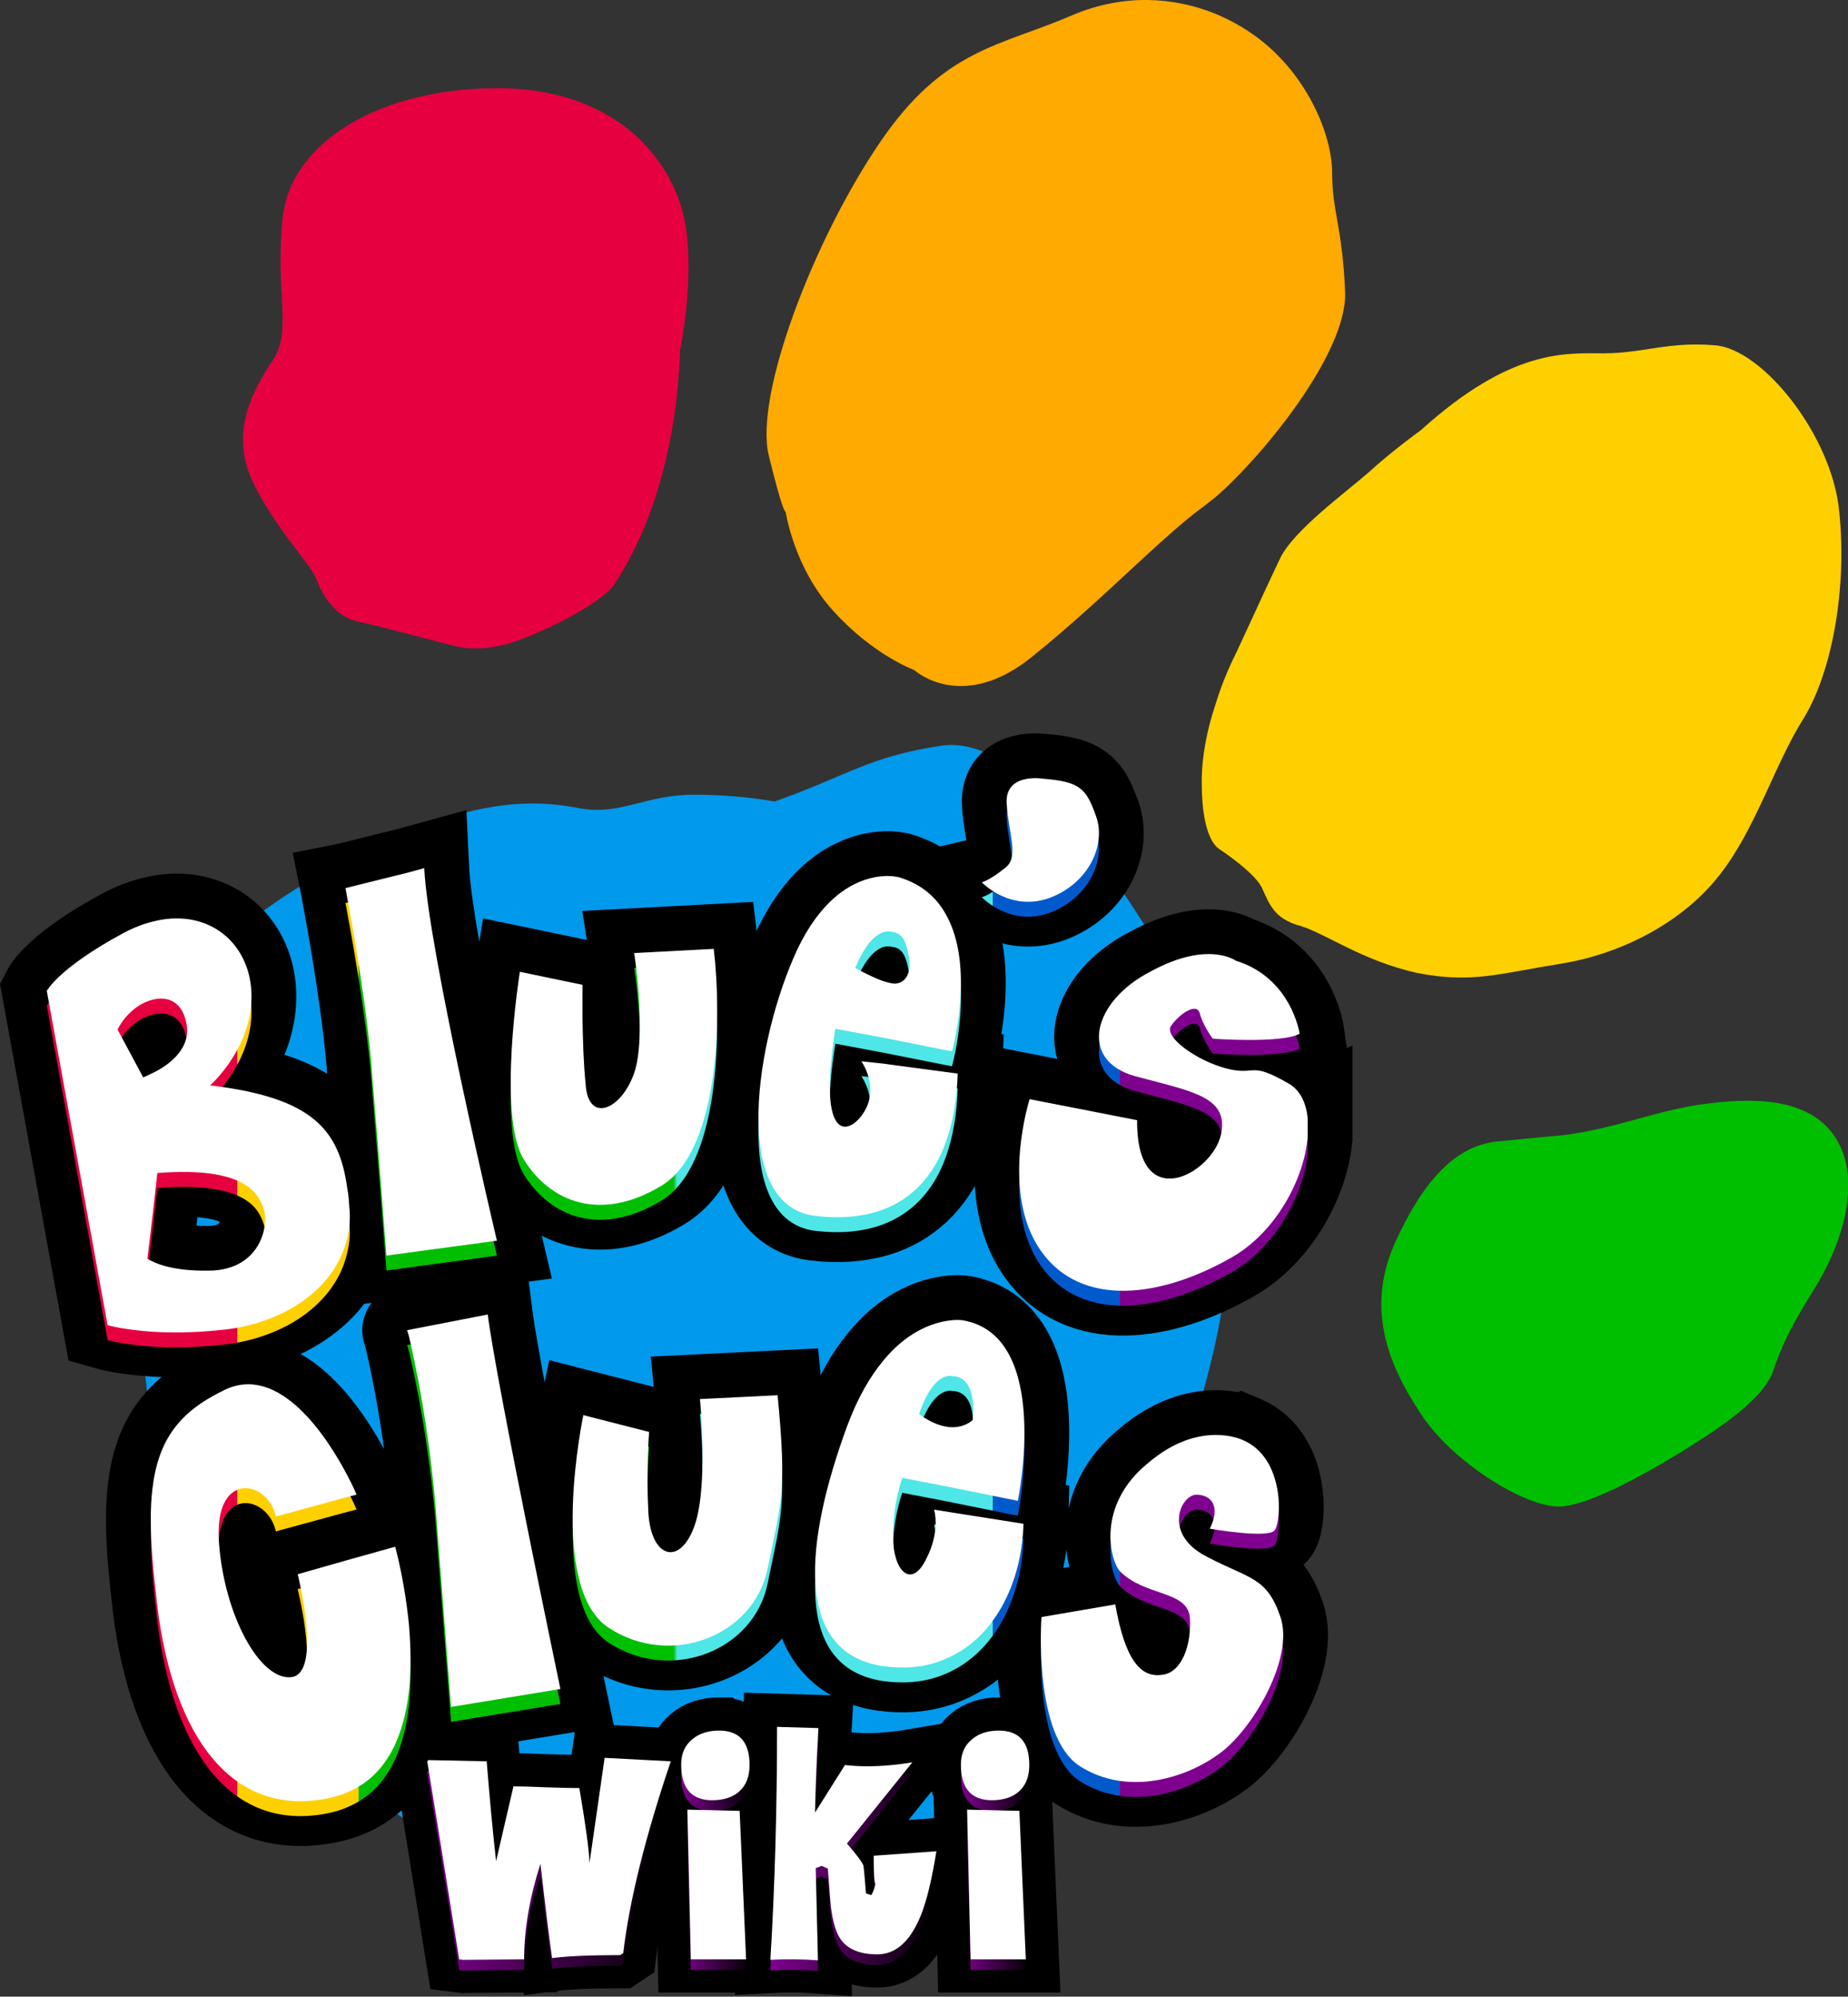
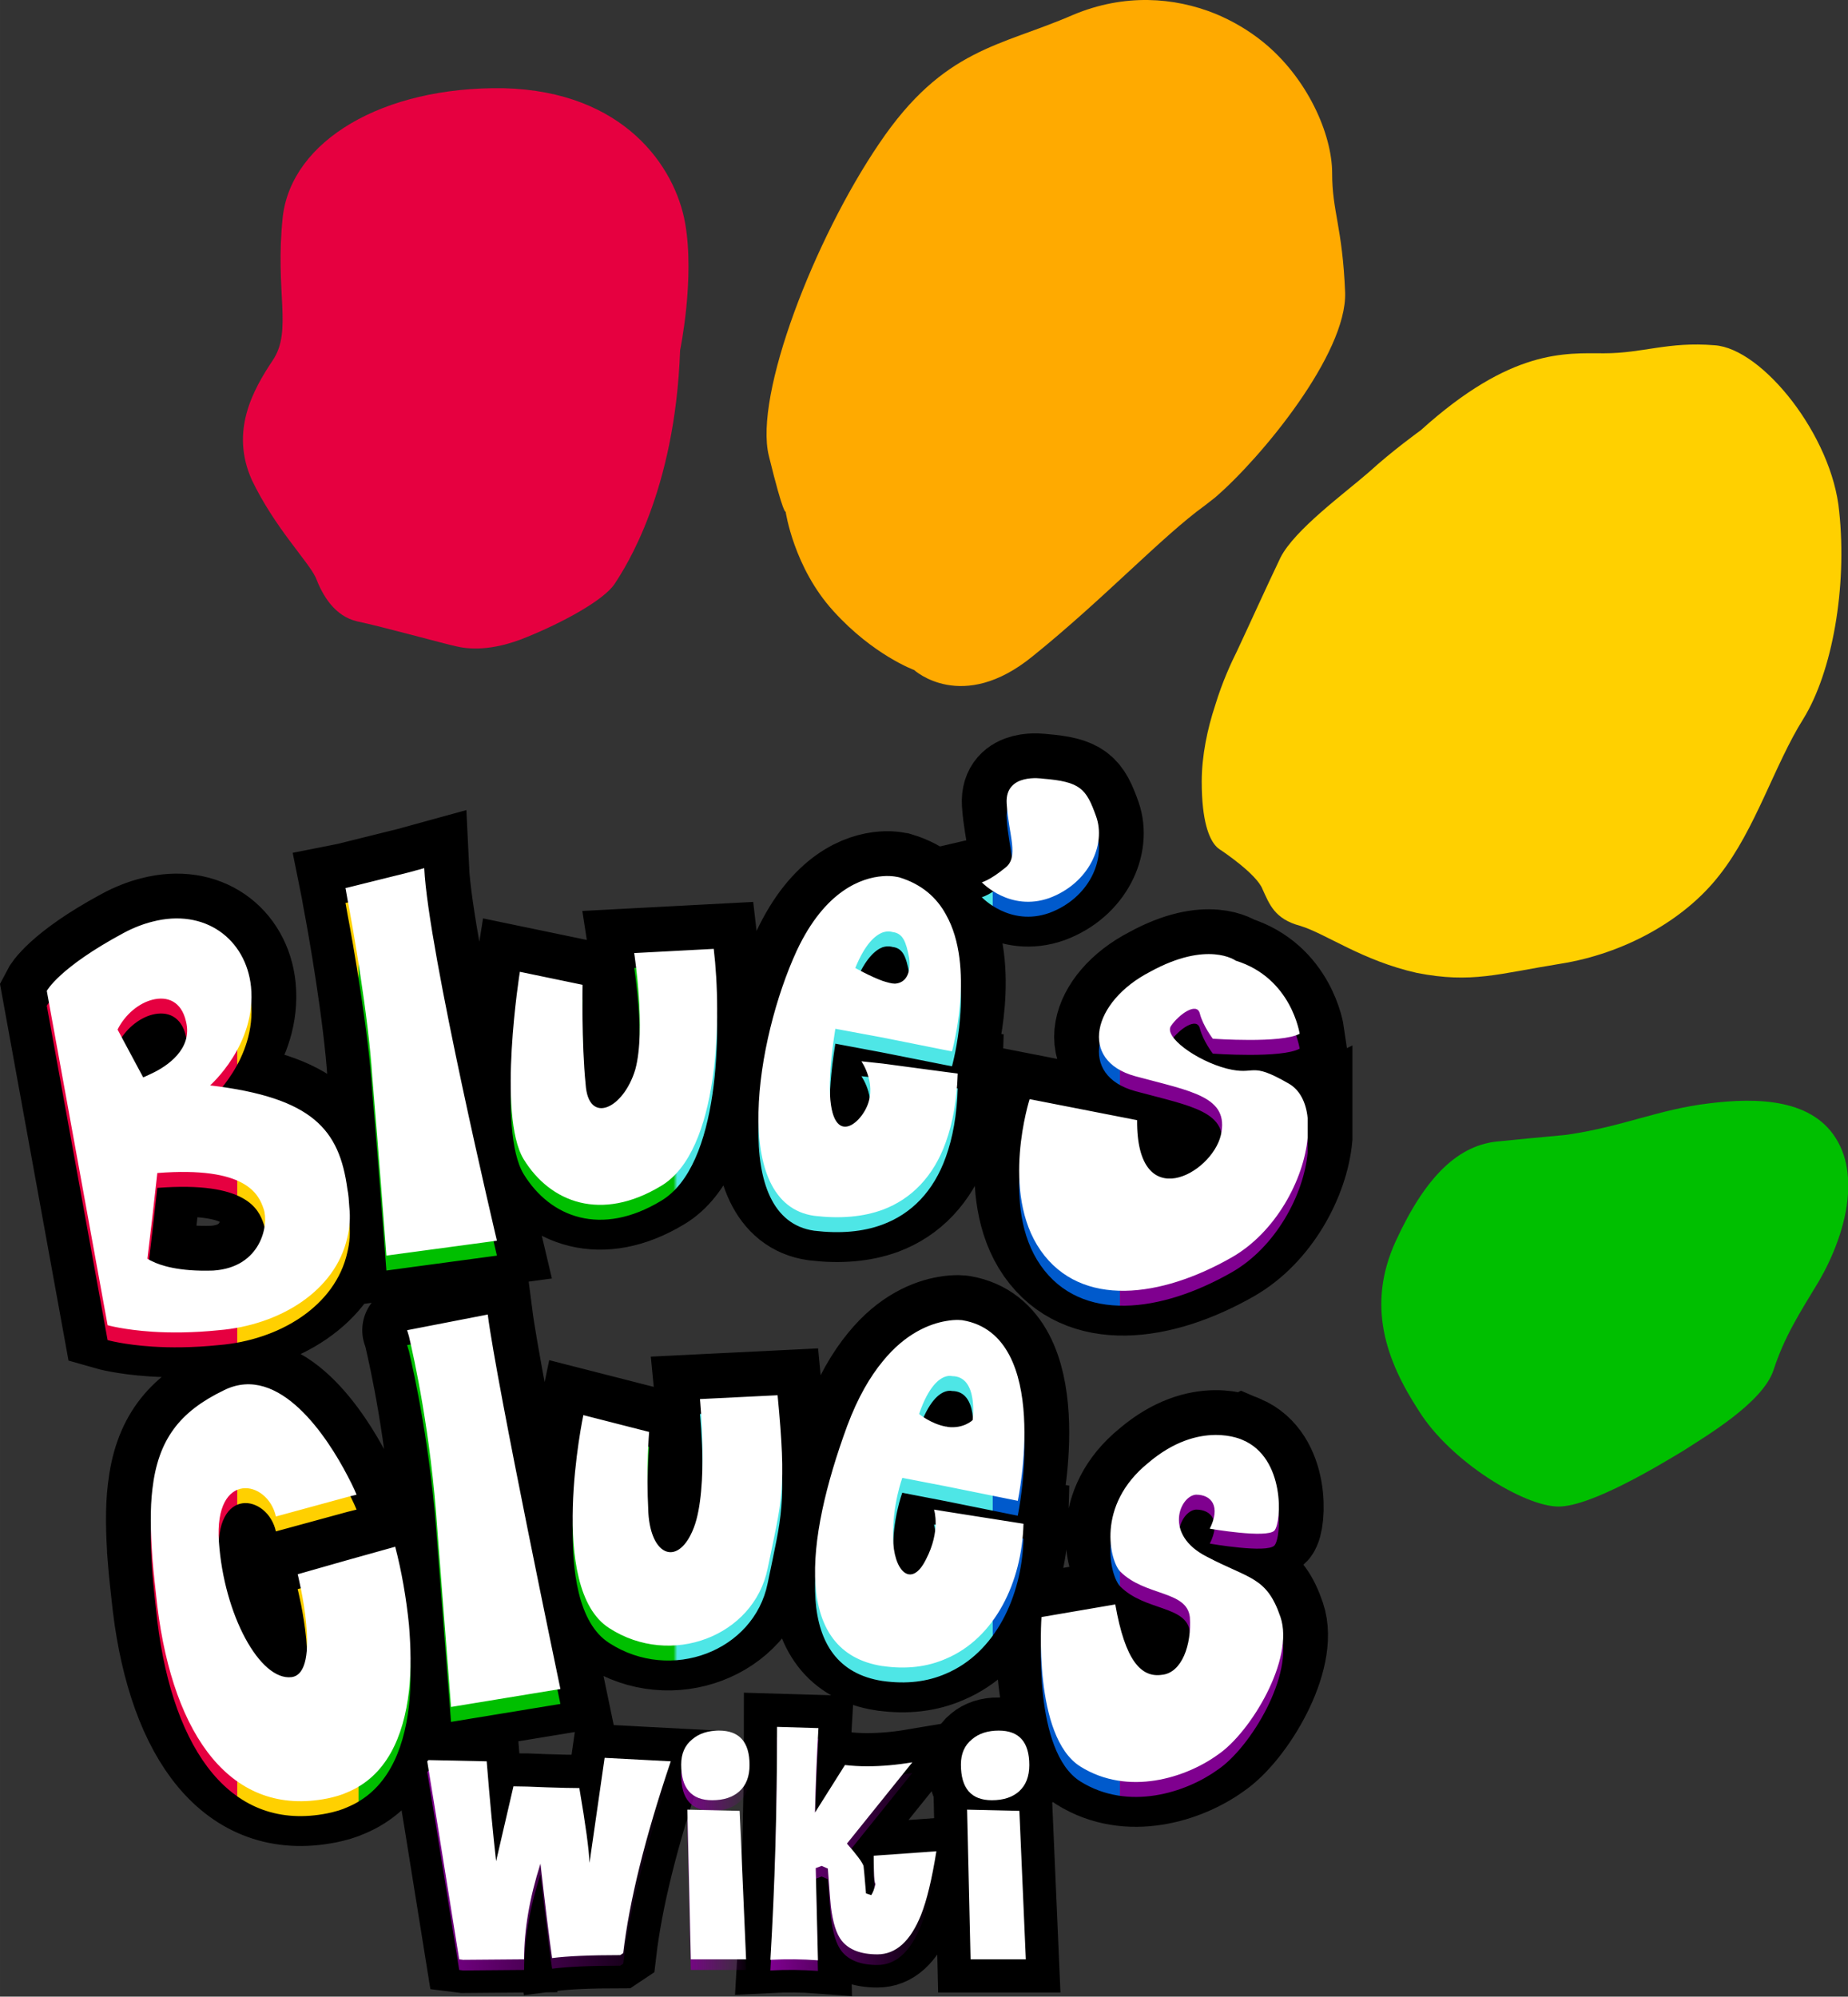
<svg xmlns="http://www.w3.org/2000/svg" xmlns:xlink="http://www.w3.org/1999/xlink" enable-background="new 8.504 20.635 175.748 146.852" height="300.846" viewBox="8.504 20.635 141.457 152.805" width="278.505" version="1.1" id="svg26">
  <rect x="8.504" y="20.635" width="141.457" height="152.805" fill="#333333" stroke="none" />
  <defs id="defs30">
    <linearGradient id="linearGradient6009">
      <stop style="stop-color:#7f008f;stop-opacity:1;" offset="0" id="stop6005" />
      <stop style="stop-color:#7f008f;stop-opacity:0;" offset="1" id="stop6007" />
    </linearGradient>
    <linearGradient id="linearGradient6003">
      <stop style="stop-color:#7f008f;stop-opacity:1;" offset="0" id="stop5999" />
      <stop style="stop-color:#7f008f;stop-opacity:0;" offset="1" id="stop6001" />
    </linearGradient>
    <linearGradient id="linearGradient5997">
      <stop style="stop-color:#7f008f;stop-opacity:1;" offset="0" id="stop5993" />
      <stop style="stop-color:#7f008f;stop-opacity:0;" offset="1" id="stop5995" />
    </linearGradient>
    <linearGradient id="linearGradient13339">
      <stop style="stop-color:#e60040;stop-opacity:1;" offset="0" id="stop13335" />
      <stop style="stop-color:#e60040;stop-opacity:1;" offset="0.151" id="stop1577" />
      <stop style="stop-color:#ffd000;stop-opacity:1;" offset="0.151" id="stop13347" />
      <stop style="stop-color:#ffd000;stop-opacity:1;" offset="0.247" id="stop1579" />
      <stop style="stop-color:#00bf00;stop-opacity:1;" offset="0.247" id="stop13349" />
      <stop style="stop-color:#00bf00;stop-opacity:1;" offset="0.497" id="stop1581" />
      <stop style="stop-color:#4ee6e6;stop-opacity:1;" offset="0.5" id="stop13351" />
      <stop style="stop-color:#4ee6e6;stop-opacity:1;" offset="0.75" id="stop1583" />
      <stop style="stop-color:#005acc;stop-opacity:1;" offset="0.75" id="stop13353" />
      <stop style="stop-color:#005acc;stop-opacity:1;" offset="0.851" id="stop1585" />
      <stop style="stop-color:#7f008f;stop-opacity:1;" offset="0.851" id="stop13355" />
      <stop style="stop-color:#7f008f;stop-opacity:1;" offset="1" id="stop1587" />
      <stop style="stop-color:#e60040;stop-opacity:1;" offset="1" id="stop13357" />
    </linearGradient>
    <linearGradient id="linearGradient13323">
      <stop style="stop-color:#7f008f;stop-opacity:1;" offset="0" id="stop13319" />
      <stop style="stop-color:#7f008f;stop-opacity:0;" offset="1" id="stop13321" />
    </linearGradient>
    <rect x="54.498" y="274.69" width="103.491" height="42.387" id="rect933" />
    <rect x="54.498" y="274.69" width="103.491" height="42.387" id="rect951" />
    <linearGradient xlink:href="#linearGradient13323" id="linearGradient13325" x1="133.869" y1="291.708" x2="144.173" y2="291.708" gradientUnits="userSpaceOnUse" />
    <linearGradient xlink:href="#linearGradient6009" id="linearGradient13327" x1="105.159" y1="291.503" x2="130.173" y2="291.503" gradientUnits="userSpaceOnUse" />
    <linearGradient xlink:href="#linearGradient6003" id="linearGradient13329" x1="91.719" y1="291.708" x2="102.023" y2="291.708" gradientUnits="userSpaceOnUse" />
    <linearGradient xlink:href="#linearGradient13339" id="linearGradient13333" x1="11.158" y1="120.476" x2="107.671" y2="120.476" gradientUnits="userSpaceOnUse" gradientTransform="translate(0.929)" />
    <linearGradient xlink:href="#linearGradient5997" id="linearGradient13343" gradientUnits="userSpaceOnUse" x1="53.453" y1="293.799" x2="90.151" y2="293.799" />
  </defs>
  <g id="g877" transform="translate(3.582)">
    <path style="display:inline;fill:#ffaa00;fill-opacity:1" d="m 97.933,58.709 c 3.543,-3.044 10.101,-11.006 9.953,-15.69 -0.205,-5.035 -0.994,-6.176 -0.994,-9.133 0,-2.985 -1.904,-7.318 -5.328,-10.07 -1.055,-0.849 -2.283,-1.581 -3.631,-2.137 -3.132,-1.259 -6.938,-1.552 -10.859,0.088 -5.563,2.43 -9.895,2.517 -14.842,9.835 -4.977,7.318 -9.602,19.261 -8.459,23.916 1.142,4.655 1.287,4.274 1.287,4.274 0,0 0.615,4.274 3.659,7.611 3.044,3.366 6.177,4.508 6.177,4.508 0,0 3.66,3.366 9.074,-1.054 5.415,-4.362 9.895,-9.162 13.174,-11.533 0.233,-0.176 0.496,-0.381 0.789,-0.615 z" id="path870" />
    <path style="display:inline;fill:#ffd000;fill-opacity:1" d="m 97.933,74.633 c 0.557,-1.844 1.26,-3.337 1.67,-4.157 0.76,-1.61 2.282,-4.977 3.336,-7.172 1.084,-2.137 4.947,-4.947 6.791,-6.557 1.758,-1.61 3.953,-3.191 3.953,-3.191 6.938,-6.264 11.063,-5.883 14.021,-5.883 2.985,0 4.889,-0.908 8.46,-0.615 3.658,0.234 9.016,6.938 9.542,12.733 0.614,5.796 -0.526,12.265 -2.751,15.866 -2.195,3.483 -3.659,8.46 -6.411,11.943 -2.722,3.513 -7.376,6.03 -12.177,6.791 -4.742,0.761 -6.793,1.522 -10.979,0.703 -4.186,-0.937 -6.938,-2.986 -8.928,-3.601 -1.99,-0.527 -2.371,-1.668 -2.898,-2.81 -0.438,-1.142 -3.043,-2.898 -3.277,-3.044 -0.088,-0.059 -0.205,-0.146 -0.352,-0.322 -0.438,-0.527 -1.024,-1.786 -1.024,-4.859 -0.001,-1.99 0.44,-4.068 1.024,-5.825 z" id="path868" />
    <path style="display:inline;fill:#00bf00;fill-opacity:1" d="m 146.379,110.785 v 1.2 c -0.146,2.459 -1.229,4.976 -2.194,6.645 -1.522,2.518 -2.664,4.273 -3.514,6.879 -0.85,2.518 -5.27,5.094 -6.938,6.178 -1.758,1.054 -6.996,4.244 -9.515,4.244 -2.604,0 -8.255,-3.426 -10.685,-7.318 -2.518,-3.863 -4.039,-8.079 -1.758,-13.025 2.283,-4.947 4.802,-7.377 7.935,-7.611 3.132,-0.322 5.093,-0.468 5.327,-0.526 4.128,-0.614 6.938,-1.933 10.686,-2.371 3.717,-0.468 8.078,-0.38 9.895,2.957 0.468,0.845 0.701,1.782 0.761,2.748 z" id="path866" />
-     <path style="display:inline;fill:#0099ec;fill-opacity:1" d="m 97.933,123.519 c 0.498,-2.254 0.82,-4.42 0.967,-6.558 0.233,-3.717 -0.116,-7.874 -0.967,-11.913 -0.994,-4.686 -2.691,-9.28 -4.976,-12.939 -4.333,-6.938 -10.511,-15.251 -16.013,-14.402 -5.563,0.849 -6.996,2.225 -12.733,4.273 0,0 -2.576,-0.527 -6.177,-0.527 -3.659,0 -5.62,1.581 -8.665,1.054 -3.074,-0.615 -6.557,-0.674 -11.972,1.288 -5.503,1.991 -14.636,6.704 -20.052,14.022 -3.454,4.801 -4.479,7.347 -4.625,9.483 v 0.995 c 0.058,0.79 0.205,1.58 0.351,2.488 0.527,3.425 3.513,15.104 3.132,18.148 -0.381,3.045 -0.527,6.088 3.425,13.113 4.04,7.084 11.27,13.787 14.871,16.773 3.659,2.955 6.557,3.658 9.835,5.181 3.19,1.522 6.938,3.571 14.46,3.483 7.494,-0.06 14.109,-2.195 19.906,-5.387 5.883,-3.277 9.162,-5.27 12.792,-17.152 2.607,-8.75 5.094,-15.364 6.441,-21.423 z" id="path864" />
    <path style="display:inline;fill:#e60040;fill-opacity:1" d="m 56.981,47.439 c 0,0 1.142,-5.474 0.381,-9.748 -0.761,-4.274 -4.654,-10.07 -13.875,-10.304 -9.309,-0.147 -16.247,4.04 -16.92,9.835 -0.615,5.796 0.761,8.694 -0.761,10.978 -1.522,2.283 -3.279,5.416 -1.61,9.162 1.756,3.659 4.274,6.177 4.889,7.464 0.527,1.376 1.434,2.957 3.19,3.367 1.844,0.38 6.704,1.727 7.552,1.902 0.849,0.205 2.664,0.439 5.416,-0.702 2.81,-1.142 5.854,-2.811 6.704,-4.04 0.847,-1.287 4.653,-7.083 5.034,-17.914 z" id="path4" />
  </g>
  <g aria-label="WIKI" transform="matrix(0.508,0,0,0.508,14.052,13.642)" id="g11707" style="font-size:37.333px;font-family:Floraless;-inkscape-font-specification:Floraless;white-space:pre;shape-inside:url(#rect951);display:inline;fill:#ffffff">
    <path d="m 80.183,278.585 -2.277,15.829 q -0.112,-2.987 -1.531,-11.275 -1.643,0 -4.965,-0.112 -3.285,-0.149 -4.965,-0.149 l -2.613,11.275 q -0.709,-6.235 -1.419,-15.045 l -8.773,-0.187 -0.187,0.187 q 0.597,3.509 4.816,29.829 l 0.597,0.075 9.184,-0.075 q 0,-6.683 2.464,-14.411 1.083,9.557 1.755,14.224 3.472,-0.448 10.267,-0.448 l 0.448,-0.299 q 1.381,-11.76 7.168,-28.896 z" id="path11699" style="stroke:#000000;stroke-width:9.996;stroke-linecap:square;stroke-dasharray:none;stroke-opacity:1" />
-     <path d="m 97.431,274.479 q -2.501,0 -4.032,1.307 -1.68,1.344 -1.68,3.808 0,5.376 4.667,5.376 2.613,0 4.107,-1.344 1.531,-1.381 1.531,-3.957 0,-5.189 -4.592,-5.189 z m -4.779,11.909 0.523,22.549 h 8.325 l -0.971,-22.363 z" id="path11701" style="stroke:#000000;stroke-width:9.996;stroke-linecap:square;stroke-dasharray:none;stroke-opacity:1" />
    <path d="m 120.727,293.332 q 0,1.157 0.037,2.315 0.037,1.68 0.224,1.941 -0.261,1.157 -0.635,1.68 l -0.784,-0.261 q -0.336,-4.032 -0.373,-4.144 -0.299,-0.859 -2.501,-3.36 l 9.856,-12.245 q -3.547,0.597 -6.795,0.597 -1.717,0 -3.36,-0.187 l -4.517,7.168 q 0.149,-6.421 0.523,-12.731 l -6.235,-0.187 q 0,18.48 -1.008,35.093 3.659,-0.187 7.168,0.075 l -0.336,-13.888 0.896,-0.336 0.933,0.411 q 0.411,5.488 0.448,5.675 0.448,3.696 1.643,5.189 1.643,2.053 5.376,2.053 4.181,0 6.571,-5.936 1.307,-3.285 2.315,-9.595 z" id="path11703" style="stroke:#000000;stroke-width:9.996;stroke-linecap:square;stroke-dasharray:none;stroke-opacity:1" />
    <path d="m 139.581,274.479 q -2.501,0 -4.032,1.307 -1.68,1.344 -1.68,3.808 0,5.376 4.667,5.376 2.613,0 4.107,-1.344 1.531,-1.381 1.531,-3.957 0,-5.189 -4.592,-5.189 z m -4.779,11.909 0.523,22.549 h 8.325 l -0.971,-22.363 z" id="path11705" style="stroke:#000000;stroke-width:9.996;stroke-linecap:square;stroke-dasharray:none;stroke-opacity:1" />
  </g>
  <path d="m 20.167,139.853 c -0.147,-2.049 -0.176,-3.775 0,-5.24 0.438,-3.805 2.078,-5.94 5.474,-7.58 4.273,-2.137 7.991,3.718 9.455,6.527 0.469,0.877 0.703,1.463 0.703,1.463 l -0.703,0.177 -5.474,1.493 c -0.615,-2.812 -4.742,-3.571 -4.361,1.932 0.38,5.563 3.132,10.654 5.562,10.361 2.371,-0.321 0.468,-7.873 0.468,-7.873 l 3.805,-1.084 3.66,-1.023 c 0.497,1.902 0.849,3.951 1.053,5.971 0.147,1.758 0.176,3.484 0,5.064 -0.41,3.57 -1.756,6.527 -4.713,7.758 -0.439,0.204 -0.965,0.352 -1.521,0.469 -7.318,1.463 -11.797,-4.714 -13.026,-14.694 -0.149,-1.35 -0.295,-2.58 -0.382,-3.721 z m 88.432,-33.665 v 1.521 c -0.293,3.191 -2.43,7.23 -5.824,9.162 -5.387,3.074 -11.504,3.895 -14.607,-0.525 -3.132,-4.479 -0.85,-11.593 -0.85,-11.593 l 8.227,1.609 c -0.059,7.317 5.709,4.128 6.411,1.143 0.673,-2.957 -2.226,-3.338 -6.558,-4.509 -4.361,-1.2 -3.278,-5.708 1.143,-7.991 4.42,-2.43 6.557,-0.849 6.557,-0.849 4.273,1.317 4.889,5.591 4.889,5.591 -1.375,0.761 -6.645,0.381 -6.645,0.381 0,0 -0.762,-0.995 -0.996,-1.933 -0.234,-0.907 -1.609,0.088 -2.195,0.938 -0.613,0.819 1.903,2.663 4.244,3.278 2.313,0.585 1.698,-0.615 4.742,1.142 0.846,0.469 1.344,1.436 1.462,2.635 z m -27.692,30.124 5.941,0.937 c -0.117,4.479 -2.195,8.753 -5.941,10.333 -1.405,0.615 -3.016,0.82 -4.83,0.557 0,0 0,0 -0.029,0 -6.791,-1.054 -5.972,-9.455 -2.693,-18.384 0.82,-2.194 1.758,-3.774 2.724,-4.946 1.756,-2.166 3.63,-2.869 4.83,-3.074 0.79,-0.146 1.288,-0.059 1.288,-0.059 6.879,1.172 4.215,13.817 4.215,13.817 l -5.503,-1.112 -3.337,-0.645 c 0,0 -0.762,2.049 -0.703,4.565 0,2.519 1.376,3.981 2.518,1.669 1.143,-2.195 0.615,-3.806 0.615,-3.806 z m 0,-6.5 c 0.059,0 0.088,0 0.146,0.029 1.229,0.146 1.901,-0.525 1.901,-0.525 0,0 0.469,-3.366 -1.581,-3.366 0,0 -0.175,-0.06 -0.469,0.028 -0.497,0.146 -1.316,0.731 -2.049,2.869 0.001,0 0.912,0.759 2.052,0.965 z m 0,-27.136 0.906,0.117 c -0.059,2.021 -0.381,3.776 -0.906,5.24 -0.938,2.635 -2.635,4.36 -4.83,5.182 -1.521,0.556 -3.278,0.702 -5.24,0.468 -6.469,-0.906 -4.479,-13.494 -1.348,-20.286 2.168,-4.625 4.978,-5.591 6.588,-5.708 0.73,-0.059 1.229,0.088 1.259,0.088 1.728,0.526 2.868,1.551 3.571,2.839 2.283,4.011 0.468,10.48 0.468,10.48 l -0.468,-0.089 -4.83,-0.966 -3.631,-0.674 c -1.434,8.986 1.143,8.139 2.226,6.322 1.142,-1.901 -0.233,-3.834 -0.233,-3.834 l 1.64,0.176 z m 7.406,-22.451 c 0,0 -2.898,-0.469 -2.752,1.902 0.146,2.43 0.994,4.127 -0.146,4.947 -1.143,0.937 -1.757,1.083 -1.757,1.083 0,0 2.138,2.283 5.182,1.2 3.044,-1.142 4.332,-4.098 3.571,-6.235 -0.762,-2.137 -1.2,-2.664 -4.098,-2.897 z m 15.309,50.611 c 0,0 -3.278,-1.608 -7.229,1.757 -4.041,3.278 -2.898,7.553 -2.139,8.313 1.903,1.901 5.094,1.435 5.328,3.483 0.146,2.137 -0.615,4.272 -2.137,4.42 -1.581,0.233 -2.812,-1.055 -3.571,-5.387 l -5.649,0.967 c 0,0 -0.674,9.161 2.985,11.444 3.659,2.283 8.079,0.851 10.509,-0.907 2.518,-1.697 5.885,-7.318 4.801,-10.537 -1.054,-3.104 -2.371,-2.897 -5.648,-4.625 -3.337,-1.699 -2.049,-4.654 -0.819,-4.742 1.2,0 1.902,0.906 1.054,2.604 0,0 4.361,0.761 4.947,0.146 0.554,-0.613 0.847,-5.56 -2.432,-6.936 z M 76.077,95.709 c 0.381,0.117 0.673,0.205 0.938,0.205 0.848,-0.059 1.229,-0.82 1.082,-1.961 -0.234,-1.229 -0.468,-1.902 -1.287,-1.99 0,0 -0.293,-0.117 -0.731,0.029 -0.558,0.205 -1.347,0.849 -2.106,2.723 -0.003,-0.001 1.137,0.643 2.104,0.994 z m -36.269,27.194 c 0.381,1.64 1.669,7.348 2.167,14.725 0.673,8.752 1.054,13.641 1.054,13.641 l 8.372,-1.375 c 0,0 -4.859,-23.185 -5.562,-28.658 l -6.03,1.172 -0.146,0.029 c -10e-4,0 0.058,0.145 0.145,0.466 z m 0,-35.507 1.171,-0.322 c 0.292,6.264 5.562,28.512 5.562,28.512 l -6.733,0.907 -1.727,0.234 c 0,0 -0.615,-8.227 -1.083,-13.729 -0.293,-4.565 -1.464,-11.299 -1.903,-13.582 -0.087,-0.527 -0.146,-0.82 -0.146,-0.82 l 0.146,-0.029 z m 8.489,7.611 c 0,0 -1.756,10.979 0.292,14.344 2.049,3.338 5.943,4.801 10.509,2.049 4.506,-2.664 4.655,-13.025 4.04,-18.148 l -6.089,0.322 c 0,0 0.908,5.854 0.088,8.898 -0.907,3.045 -3.601,4.273 -3.805,1.143 -0.322,-3.191 -0.234,-7.611 -0.234,-7.611 z m 4.86,33.928 5.035,1.287 c 0,0 -0.234,2.752 -0.059,6.178 0.205,3.425 2.342,4.127 3.483,1.142 1.142,-2.956 0.468,-9.836 0.468,-9.836 l 5.942,-0.293 c 0.703,7.317 0.322,7.991 -0.762,13.261 -1.054,5.182 -7.406,7.611 -12.119,4.566 -4.799,-3.046 -1.988,-16.305 -1.988,-16.305 z m -18.062,-13.613 c 0.176,-0.732 0.235,-1.493 0.147,-2.313 -0.03,-0.498 -0.059,-0.938 -0.147,-1.376 -0.614,-4.536 -2.634,-6.996 -10.509,-7.933 0,0 3.571,-3.133 3.132,-7.553 -0.38,-3.63 -3.513,-6.03 -7.552,-4.976 -0.703,0.175 -1.464,0.468 -2.225,0.878 -4.947,2.664 -5.855,4.42 -5.855,4.42 l 4.655,25.584 c 0,0 1.229,0.353 3.425,0.498 1.346,0.089 3.073,0.089 5.093,-0.116 4.626,-0.379 8.929,-2.986 9.836,-7.113 z m -14.928,-18.176 c 1.141,-0.293 2.224,0.115 2.576,1.668 0.527,2.106 -1.464,3.424 -2.576,3.951 -0.41,0.204 -0.703,0.321 -0.703,0.321 l -1.961,-3.659 c 0.585,-1.171 1.639,-2.02 2.664,-2.281 z m 0,16.625 0.38,-3.365 c 6.791,-0.527 7.757,1.609 8.138,2.752 0.41,1.142 -0.146,4.479 -3.864,4.713 -2.664,0.088 -4.069,-0.41 -4.654,-0.703 -0.264,-0.117 -0.381,-0.205 -0.381,-0.205 z" fill="#004a8f" id="path11696" style="display:inline;mix-blend-mode:normal;fill:#000000;stroke:#000000;stroke-width:6.857;stroke-linecap:square;stroke-dasharray:none;stroke-opacity:1" />
  <path d="m 20.166,140.994 c -0.146,-2.05 -0.176,-3.776 0,-5.24 0.439,-3.805 2.078,-5.942 5.474,-7.581 4.274,-2.137 7.992,3.719 9.455,6.527 0.469,0.879 0.703,1.464 0.703,1.464 l -0.703,0.176 -5.474,1.493 c -0.615,-2.811 -4.742,-3.571 -4.362,1.932 0.38,5.563 3.132,10.655 5.562,10.362 2.371,-0.321 0.468,-7.874 0.468,-7.874 l 3.805,-1.083 3.659,-1.024 c 0.498,1.902 0.849,3.951 1.054,5.973 0.146,1.756 0.176,3.482 0,5.063 -0.41,3.571 -1.756,6.528 -4.713,7.758 -0.439,0.205 -0.966,0.352 -1.522,0.469 -7.318,1.464 -11.796,-4.713 -13.026,-14.694 -0.146,-1.35 -0.293,-2.579 -0.38,-3.721 z m 88.433,-33.663 v 1.521 c -0.293,3.19 -2.43,7.229 -5.824,9.162 -5.387,3.073 -11.506,3.894 -14.607,-0.526 -3.132,-4.479 -0.85,-11.593 -0.85,-11.593 l 8.227,1.61 c -0.059,7.317 5.708,4.127 6.41,1.142 0.674,-2.957 -2.225,-3.338 -6.557,-4.508 -4.361,-1.201 -3.279,-5.709 1.142,-7.992 4.42,-2.43 6.558,-0.849 6.558,-0.849 4.273,1.317 4.889,5.591 4.889,5.591 -1.377,0.762 -6.646,0.381 -6.646,0.381 0,0 -0.762,-0.996 -0.995,-1.933 -0.234,-0.907 -1.609,0.088 -2.195,0.937 -0.614,0.82 1.902,2.664 4.244,3.279 2.313,0.586 1.697,-0.615 4.742,1.143 0.846,0.468 1.344,1.435 1.462,2.635 z m -27.693,30.121 5.942,0.938 c -0.117,4.479 -2.195,8.752 -5.942,10.334 -1.405,0.613 -3.015,0.818 -4.859,0.555 -6.791,-1.053 -5.972,-9.454 -2.692,-18.383 0.819,-2.195 1.756,-3.775 2.692,-4.946 1.786,-2.166 3.659,-2.869 4.859,-3.074 0.79,-0.146 1.288,-0.06 1.288,-0.06 6.879,1.172 4.215,13.817 4.215,13.817 l -5.503,-1.112 -3.337,-0.645 c 0,0 -0.762,2.049 -0.703,4.566 0,2.518 1.376,3.98 2.518,1.668 1.143,-2.194 0.615,-3.805 0.615,-3.805 z m 0,-6.499 c 0.059,0 0.088,0 0.146,0.03 1.229,0.146 1.902,-0.527 1.902,-0.527 0,0 0.469,-3.366 -1.58,-3.366 0,0 -0.176,-0.059 -0.469,0.029 -0.497,0.146 -1.317,0.731 -2.049,2.868 0,0 0.909,0.762 2.05,0.966 z m 0,-27.136 0.907,0.117 c -0.06,2.021 -0.381,3.775 -0.907,5.239 -0.937,2.636 -2.636,4.361 -4.859,5.183 -1.493,0.556 -3.249,0.701 -5.21,0.468 -6.47,-0.907 -4.479,-13.494 -1.347,-20.286 2.166,-4.625 4.976,-5.591 6.557,-5.708 0.763,-0.059 1.259,0.087 1.288,0.087 1.729,0.527 2.869,1.552 3.571,2.84 2.282,4.01 0.469,10.479 0.469,10.479 l -0.469,-0.088 -4.859,-0.965 -3.601,-0.675 c -1.436,8.987 1.142,8.14 2.225,6.323 1.143,-1.902 -0.232,-3.835 -0.232,-3.835 l 1.608,0.176 z m 7.405,-22.451 c 0,0 -2.897,-0.468 -2.752,1.903 0.146,2.43 0.996,4.127 -0.146,4.947 -1.142,0.937 -1.756,1.083 -1.756,1.083 0,0 2.137,2.283 5.181,1.2 3.045,-1.142 4.333,-4.098 3.571,-6.235 -0.76,-2.137 -1.199,-2.664 -4.098,-2.898 z m 15.311,50.613 c 0,0 -3.279,-1.61 -7.23,1.756 -4.039,3.277 -2.897,7.553 -2.137,8.313 1.902,1.902 5.094,1.436 5.327,3.483 0.146,2.137 -0.614,4.272 -2.137,4.42 -1.581,0.233 -2.812,-1.054 -3.571,-5.386 l -5.648,0.966 c 0,0 -0.674,9.161 2.984,11.444 3.659,2.283 8.079,0.851 10.51,-0.906 2.518,-1.697 5.883,-7.318 4.801,-10.538 -1.055,-3.103 -2.371,-2.897 -5.649,-4.625 -3.337,-1.697 -2.049,-4.654 -0.819,-4.742 1.2,0 1.902,0.907 1.055,2.604 0,0 4.361,0.762 4.947,0.146 0.551,-0.613 0.844,-5.56 -2.433,-6.935 z M 76.047,96.851 c 0.382,0.117 0.703,0.207 0.968,0.207 0.848,-0.06 1.229,-0.821 1.082,-1.963 -0.234,-1.229 -0.469,-1.903 -1.287,-1.991 0,0 -0.322,-0.117 -0.763,0.029 -0.526,0.205 -1.317,0.849 -2.077,2.723 0,0 1.14,0.644 2.077,0.995 z m -36.239,27.194 c 0.381,1.64 1.669,7.349 2.166,14.726 0.673,8.752 1.054,13.641 1.054,13.641 l 8.372,-1.375 c 0,0 -4.859,-23.186 -5.562,-28.658 l -6.03,1.171 -0.146,0.029 c -10e-4,-0.002 0.058,0.145 0.146,0.466 z m 0,-35.507 1.171,-0.322 c 0.293,6.264 5.562,28.512 5.562,28.512 l -6.733,0.907 -1.727,0.234 c 0,0 -0.615,-8.226 -1.083,-13.729 -0.293,-4.565 -1.464,-11.299 -1.903,-13.582 -0.088,-0.527 -0.146,-0.82 -0.146,-0.82 l 0.146,-0.029 z m 8.489,7.61 c 0,0 -1.756,10.978 0.292,14.344 2.049,3.337 5.942,4.801 10.509,2.049 4.508,-2.664 4.655,-13.026 4.04,-18.149 l -6.087,0.322 c 0,0 0.907,5.854 0.087,8.899 -0.907,3.044 -3.6,4.272 -3.805,1.142 -0.322,-3.191 -0.234,-7.609 -0.234,-7.609 z m 4.859,33.927 5.035,1.287 c 0,0 -0.234,2.753 -0.059,6.178 0.205,3.425 2.342,4.127 3.483,1.143 1.142,-2.957 0.468,-9.836 0.468,-9.836 l 5.941,-0.293 c 0.703,7.317 0.322,7.991 -0.76,13.26 -1.055,5.183 -7.407,7.611 -12.12,4.566 -4.798,-3.044 -1.988,-16.305 -1.988,-16.305 z m -18.061,-13.611 c 0.176,-0.73 0.234,-1.492 0.146,-2.313 -0.029,-0.498 -0.059,-0.938 -0.146,-1.377 -0.615,-4.537 -2.635,-6.996 -10.509,-7.933 0,0 3.571,-3.133 3.132,-7.553 -0.38,-3.63 -3.513,-6.03 -7.552,-4.976 -0.703,0.176 -1.464,0.468 -2.225,0.878 -4.947,2.664 -5.855,4.419 -5.855,4.419 l 4.654,25.584 c 0,0 1.229,0.353 3.425,0.498 1.346,0.089 3.073,0.089 5.093,-0.116 4.626,-0.379 8.929,-2.984 9.837,-7.111 z m -14.929,-18.179 c 1.142,-0.292 2.225,0.116 2.576,1.669 0.527,2.107 -1.463,3.425 -2.576,3.951 -0.41,0.205 -0.703,0.322 -0.703,0.322 l -1.961,-3.66 c 0.585,-1.17 1.639,-2.018 2.664,-2.282 z m 0,16.627 0.38,-3.366 c 6.792,-0.525 7.757,1.61 8.138,2.752 0.41,1.143 -0.146,4.479 -3.864,4.713 -2.664,0.088 -4.069,-0.41 -4.654,-0.703 -0.264,-0.117 -0.381,-0.205 -0.381,-0.205 z" fill="#006b96" id="path22" style="display:inline;mix-blend-mode:normal;fill:url(#linearGradient13333);fill-opacity:1" />
  <path d="m 20.167,139.853 c -0.147,-2.049 -0.176,-3.775 0,-5.24 0.438,-3.805 2.078,-5.94 5.474,-7.58 4.273,-2.137 7.991,3.718 9.455,6.527 0.469,0.877 0.703,1.463 0.703,1.463 l -0.703,0.177 -5.474,1.493 c -0.615,-2.812 -4.742,-3.571 -4.361,1.932 0.38,5.563 3.132,10.654 5.562,10.361 2.371,-0.321 0.468,-7.873 0.468,-7.873 l 3.805,-1.084 3.66,-1.023 c 0.497,1.902 0.849,3.951 1.053,5.971 0.147,1.758 0.176,3.484 0,5.064 -0.41,3.57 -1.756,6.527 -4.713,7.758 -0.439,0.204 -0.965,0.352 -1.521,0.469 -7.318,1.463 -11.797,-4.714 -13.026,-14.694 -0.149,-1.35 -0.295,-2.58 -0.382,-3.721 z m 88.432,-33.665 v 1.521 c -0.293,3.191 -2.43,7.23 -5.824,9.162 -5.387,3.074 -11.504,3.895 -14.607,-0.525 -3.132,-4.479 -0.85,-11.593 -0.85,-11.593 l 8.227,1.609 c -0.059,7.317 5.709,4.128 6.411,1.143 0.673,-2.957 -2.226,-3.338 -6.558,-4.509 -4.361,-1.2 -3.278,-5.708 1.143,-7.991 4.42,-2.43 6.557,-0.849 6.557,-0.849 4.273,1.317 4.889,5.591 4.889,5.591 -1.375,0.761 -6.645,0.381 -6.645,0.381 0,0 -0.762,-0.995 -0.996,-1.933 -0.234,-0.907 -1.609,0.088 -2.195,0.938 -0.613,0.819 1.903,2.663 4.244,3.278 2.313,0.585 1.698,-0.615 4.742,1.142 0.846,0.469 1.344,1.436 1.462,2.635 z m -27.692,30.124 5.941,0.937 c -0.117,4.479 -2.195,8.753 -5.941,10.333 -1.405,0.615 -3.016,0.82 -4.83,0.557 0,0 0,0 -0.029,0 -6.791,-1.054 -5.972,-9.455 -2.693,-18.384 0.82,-2.194 1.758,-3.774 2.724,-4.946 1.756,-2.166 3.63,-2.869 4.83,-3.074 0.79,-0.146 1.288,-0.059 1.288,-0.059 6.879,1.172 4.215,13.817 4.215,13.817 l -5.503,-1.112 -3.337,-0.645 c 0,0 -0.762,2.049 -0.703,4.565 0,2.519 1.376,3.981 2.518,1.669 1.143,-2.195 0.615,-3.806 0.615,-3.806 z m 0,-6.5 c 0.059,0 0.088,0 0.146,0.029 1.229,0.146 1.901,-0.525 1.901,-0.525 0,0 0.469,-3.366 -1.581,-3.366 0,0 -0.175,-0.06 -0.469,0.028 -0.497,0.146 -1.316,0.731 -2.049,2.869 0.001,0 0.912,0.759 2.052,0.965 z m 0,-27.136 0.906,0.117 c -0.059,2.021 -0.381,3.776 -0.906,5.24 -0.938,2.635 -2.635,4.36 -4.83,5.182 -1.521,0.556 -3.278,0.702 -5.24,0.468 -6.469,-0.906 -4.479,-13.494 -1.348,-20.286 2.168,-4.625 4.978,-5.591 6.588,-5.708 0.73,-0.059 1.229,0.088 1.259,0.088 1.728,0.526 2.868,1.551 3.571,2.839 2.283,4.011 0.468,10.48 0.468,10.48 l -0.468,-0.089 -4.83,-0.966 -3.631,-0.674 c -1.434,8.986 1.143,8.139 2.226,6.322 1.142,-1.901 -0.233,-3.834 -0.233,-3.834 l 1.64,0.176 z m 7.406,-22.451 c 0,0 -2.898,-0.469 -2.752,1.902 0.146,2.43 0.994,4.127 -0.146,4.947 -1.143,0.937 -1.757,1.083 -1.757,1.083 0,0 2.138,2.283 5.182,1.2 3.044,-1.142 4.332,-4.098 3.571,-6.235 -0.762,-2.137 -1.2,-2.664 -4.098,-2.897 z m 15.309,50.611 c 0,0 -3.278,-1.608 -7.229,1.757 -4.041,3.278 -2.898,7.553 -2.139,8.313 1.903,1.901 5.094,1.435 5.328,3.483 0.146,2.137 -0.615,4.272 -2.137,4.42 -1.581,0.233 -2.812,-1.055 -3.571,-5.387 l -5.649,0.967 c 0,0 -0.674,9.161 2.985,11.444 3.659,2.283 8.079,0.851 10.509,-0.907 2.518,-1.697 5.885,-7.318 4.801,-10.537 -1.054,-3.104 -2.371,-2.897 -5.648,-4.625 -3.337,-1.699 -2.049,-4.654 -0.819,-4.742 1.2,0 1.902,0.906 1.054,2.604 0,0 4.361,0.761 4.947,0.146 0.554,-0.613 0.847,-5.56 -2.432,-6.936 z M 76.077,95.709 c 0.381,0.117 0.673,0.205 0.938,0.205 0.848,-0.059 1.229,-0.82 1.082,-1.961 -0.234,-1.229 -0.468,-1.902 -1.287,-1.99 0,0 -0.293,-0.117 -0.731,0.029 -0.558,0.205 -1.347,0.849 -2.106,2.723 -0.003,-0.001 1.137,0.643 2.104,0.994 z m -36.269,27.194 c 0.381,1.64 1.669,7.348 2.167,14.725 0.673,8.752 1.054,13.641 1.054,13.641 l 8.372,-1.375 c 0,0 -4.859,-23.185 -5.562,-28.658 l -6.03,1.172 -0.146,0.029 c -10e-4,0 0.058,0.145 0.145,0.466 z m 0,-35.507 1.171,-0.322 c 0.292,6.264 5.562,28.512 5.562,28.512 l -6.733,0.907 -1.727,0.234 c 0,0 -0.615,-8.227 -1.083,-13.729 -0.293,-4.565 -1.464,-11.299 -1.903,-13.582 -0.087,-0.527 -0.146,-0.82 -0.146,-0.82 l 0.146,-0.029 z m 8.489,7.611 c 0,0 -1.756,10.979 0.292,14.344 2.049,3.338 5.943,4.801 10.509,2.049 4.506,-2.664 4.655,-13.025 4.04,-18.148 l -6.089,0.322 c 0,0 0.908,5.854 0.088,8.898 -0.907,3.045 -3.601,4.273 -3.805,1.143 -0.322,-3.191 -0.234,-7.611 -0.234,-7.611 z m 4.86,33.928 5.035,1.287 c 0,0 -0.234,2.752 -0.059,6.178 0.205,3.425 2.342,4.127 3.483,1.142 1.142,-2.956 0.468,-9.836 0.468,-9.836 l 5.942,-0.293 c 0.703,7.317 0.322,7.991 -0.762,13.261 -1.054,5.182 -7.406,7.611 -12.119,4.566 -4.799,-3.046 -1.988,-16.305 -1.988,-16.305 z m -18.062,-13.613 c 0.176,-0.732 0.235,-1.493 0.147,-2.313 -0.03,-0.498 -0.059,-0.938 -0.147,-1.376 -0.614,-4.536 -2.634,-6.996 -10.509,-7.933 0,0 3.571,-3.133 3.132,-7.553 -0.38,-3.63 -3.513,-6.03 -7.552,-4.976 -0.703,0.175 -1.464,0.468 -2.225,0.878 -4.947,2.664 -5.855,4.42 -5.855,4.42 l 4.655,25.584 c 0,0 1.229,0.353 3.425,0.498 1.346,0.089 3.073,0.089 5.093,-0.116 4.626,-0.379 8.929,-2.986 9.836,-7.113 z m -14.928,-18.176 c 1.141,-0.293 2.224,0.115 2.576,1.668 0.527,2.106 -1.464,3.424 -2.576,3.951 -0.41,0.204 -0.703,0.321 -0.703,0.321 l -1.961,-3.659 c 0.585,-1.171 1.639,-2.02 2.664,-2.281 z m 0,16.625 0.38,-3.365 c 6.791,-0.527 7.757,1.609 8.138,2.752 0.41,1.142 -0.146,4.479 -3.864,4.713 -2.664,0.088 -4.069,-0.41 -4.654,-0.703 -0.264,-0.117 -0.381,-0.205 -0.381,-0.205 z" fill="#004a8f" id="path24" style="display:inline;mix-blend-mode:normal;fill:#ffffff" />
  <g aria-label="WIKI" transform="matrix(0.508,0,0,0.508,14.052,14.455)" id="text949" style="font-size:37.333px;font-family:Floraless;-inkscape-font-specification:Floraless;white-space:pre;shape-inside:url(#rect951);display:inline;fill:#00ff00">
    <path d="m 80.183,278.585 -2.277,15.829 q -0.112,-2.987 -1.531,-11.275 -1.643,0 -4.965,-0.112 -3.285,-0.149 -4.965,-0.149 l -2.613,11.275 q -0.709,-6.235 -1.419,-15.045 l -8.773,-0.187 -0.187,0.187 q 0.597,3.509 4.816,29.829 l 0.597,0.075 9.184,-0.075 q 0,-6.683 2.464,-14.411 1.083,9.557 1.755,14.224 3.472,-0.448 10.267,-0.448 l 0.448,-0.299 q 1.381,-11.76 7.168,-28.896 z" id="path9466" style="fill:url(#linearGradient13343);fill-opacity:1" />
    <path d="m 97.431,274.479 q -2.501,0 -4.032,1.307 -1.68,1.344 -1.68,3.808 0,5.376 4.667,5.376 2.613,0 4.107,-1.344 1.531,-1.381 1.531,-3.957 0,-5.189 -4.592,-5.189 z m -4.779,11.909 0.523,22.549 h 8.325 l -0.971,-22.363 z" id="path9468" style="fill:url(#linearGradient13329);fill-opacity:1" />
    <path d="m 120.727,293.332 q 0,1.157 0.037,2.315 0.037,1.68 0.224,1.941 -0.261,1.157 -0.635,1.68 l -0.784,-0.261 q -0.336,-4.032 -0.373,-4.144 -0.299,-0.859 -2.501,-3.36 l 9.856,-12.245 q -3.547,0.597 -6.795,0.597 -1.717,0 -3.36,-0.187 l -4.517,7.168 q 0.149,-6.421 0.523,-12.731 l -6.235,-0.187 q 0,18.48 -1.008,35.093 3.659,-0.187 7.168,0.075 l -0.336,-13.888 0.896,-0.336 0.933,0.411 q 0.411,5.488 0.448,5.675 0.448,3.696 1.643,5.189 1.643,2.053 5.376,2.053 4.181,0 6.571,-5.936 1.307,-3.285 2.315,-9.595 z" id="path9470" style="fill:url(#linearGradient13327);fill-opacity:1" />
-     <path d="m 139.581,274.479 q -2.501,0 -4.032,1.307 -1.68,1.344 -1.68,3.808 0,5.376 4.667,5.376 2.613,0 4.107,-1.344 1.531,-1.381 1.531,-3.957 0,-5.189 -4.592,-5.189 z m -4.779,11.909 0.523,22.549 h 8.325 l -0.971,-22.363 z" id="path9472" style="fill:url(#linearGradient13325);fill-opacity:1" />
  </g>
  <g aria-label="WIKI" transform="matrix(0.508,0,0,0.508,14.052,13.642)" id="g806" style="font-size:37.333px;font-family:Floraless;-inkscape-font-specification:Floraless;white-space:pre;shape-inside:url(#rect951);display:inline;fill:#ffffff">
    <path d="m 80.183,278.585 -2.277,15.829 q -0.112,-2.987 -1.531,-11.275 -1.643,0 -4.965,-0.112 -3.285,-0.149 -4.965,-0.149 l -2.613,11.275 q -0.709,-6.235 -1.419,-15.045 l -8.773,-0.187 -0.187,0.187 q 0.597,3.509 4.816,29.829 l 0.597,0.075 9.184,-0.075 q 0,-6.683 2.464,-14.411 1.083,9.557 1.755,14.224 3.472,-0.448 10.267,-0.448 l 0.448,-0.299 q 1.381,-11.76 7.168,-28.896 z" id="path798" />
    <path d="m 97.431,274.479 q -2.501,0 -4.032,1.307 -1.68,1.344 -1.68,3.808 0,5.376 4.667,5.376 2.613,0 4.107,-1.344 1.531,-1.381 1.531,-3.957 0,-5.189 -4.592,-5.189 z m -4.779,11.909 0.523,22.549 h 8.325 l -0.971,-22.363 z" id="path800" />
    <path d="m 120.727,293.332 q 0,1.157 0.037,2.315 0.037,1.68 0.224,1.941 -0.261,1.157 -0.635,1.68 l -0.784,-0.261 q -0.336,-4.032 -0.373,-4.144 -0.299,-0.859 -2.501,-3.36 l 9.856,-12.245 q -3.547,0.597 -6.795,0.597 -1.717,0 -3.36,-0.187 l -4.517,7.168 q 0.149,-6.421 0.523,-12.731 l -6.235,-0.187 q 0,18.48 -1.008,35.093 3.659,-0.187 7.168,0.075 l -0.336,-13.888 0.896,-0.336 0.933,0.411 q 0.411,5.488 0.448,5.675 0.448,3.696 1.643,5.189 1.643,2.053 5.376,2.053 4.181,0 6.571,-5.936 1.307,-3.285 2.315,-9.595 z" id="path802" />
    <path d="m 139.581,274.479 q -2.501,0 -4.032,1.307 -1.68,1.344 -1.68,3.808 0,5.376 4.667,5.376 2.613,0 4.107,-1.344 1.531,-1.381 1.531,-3.957 0,-5.189 -4.592,-5.189 z m -4.779,11.909 0.523,22.549 h 8.325 l -0.971,-22.363 z" id="path804" />
  </g>
</svg>